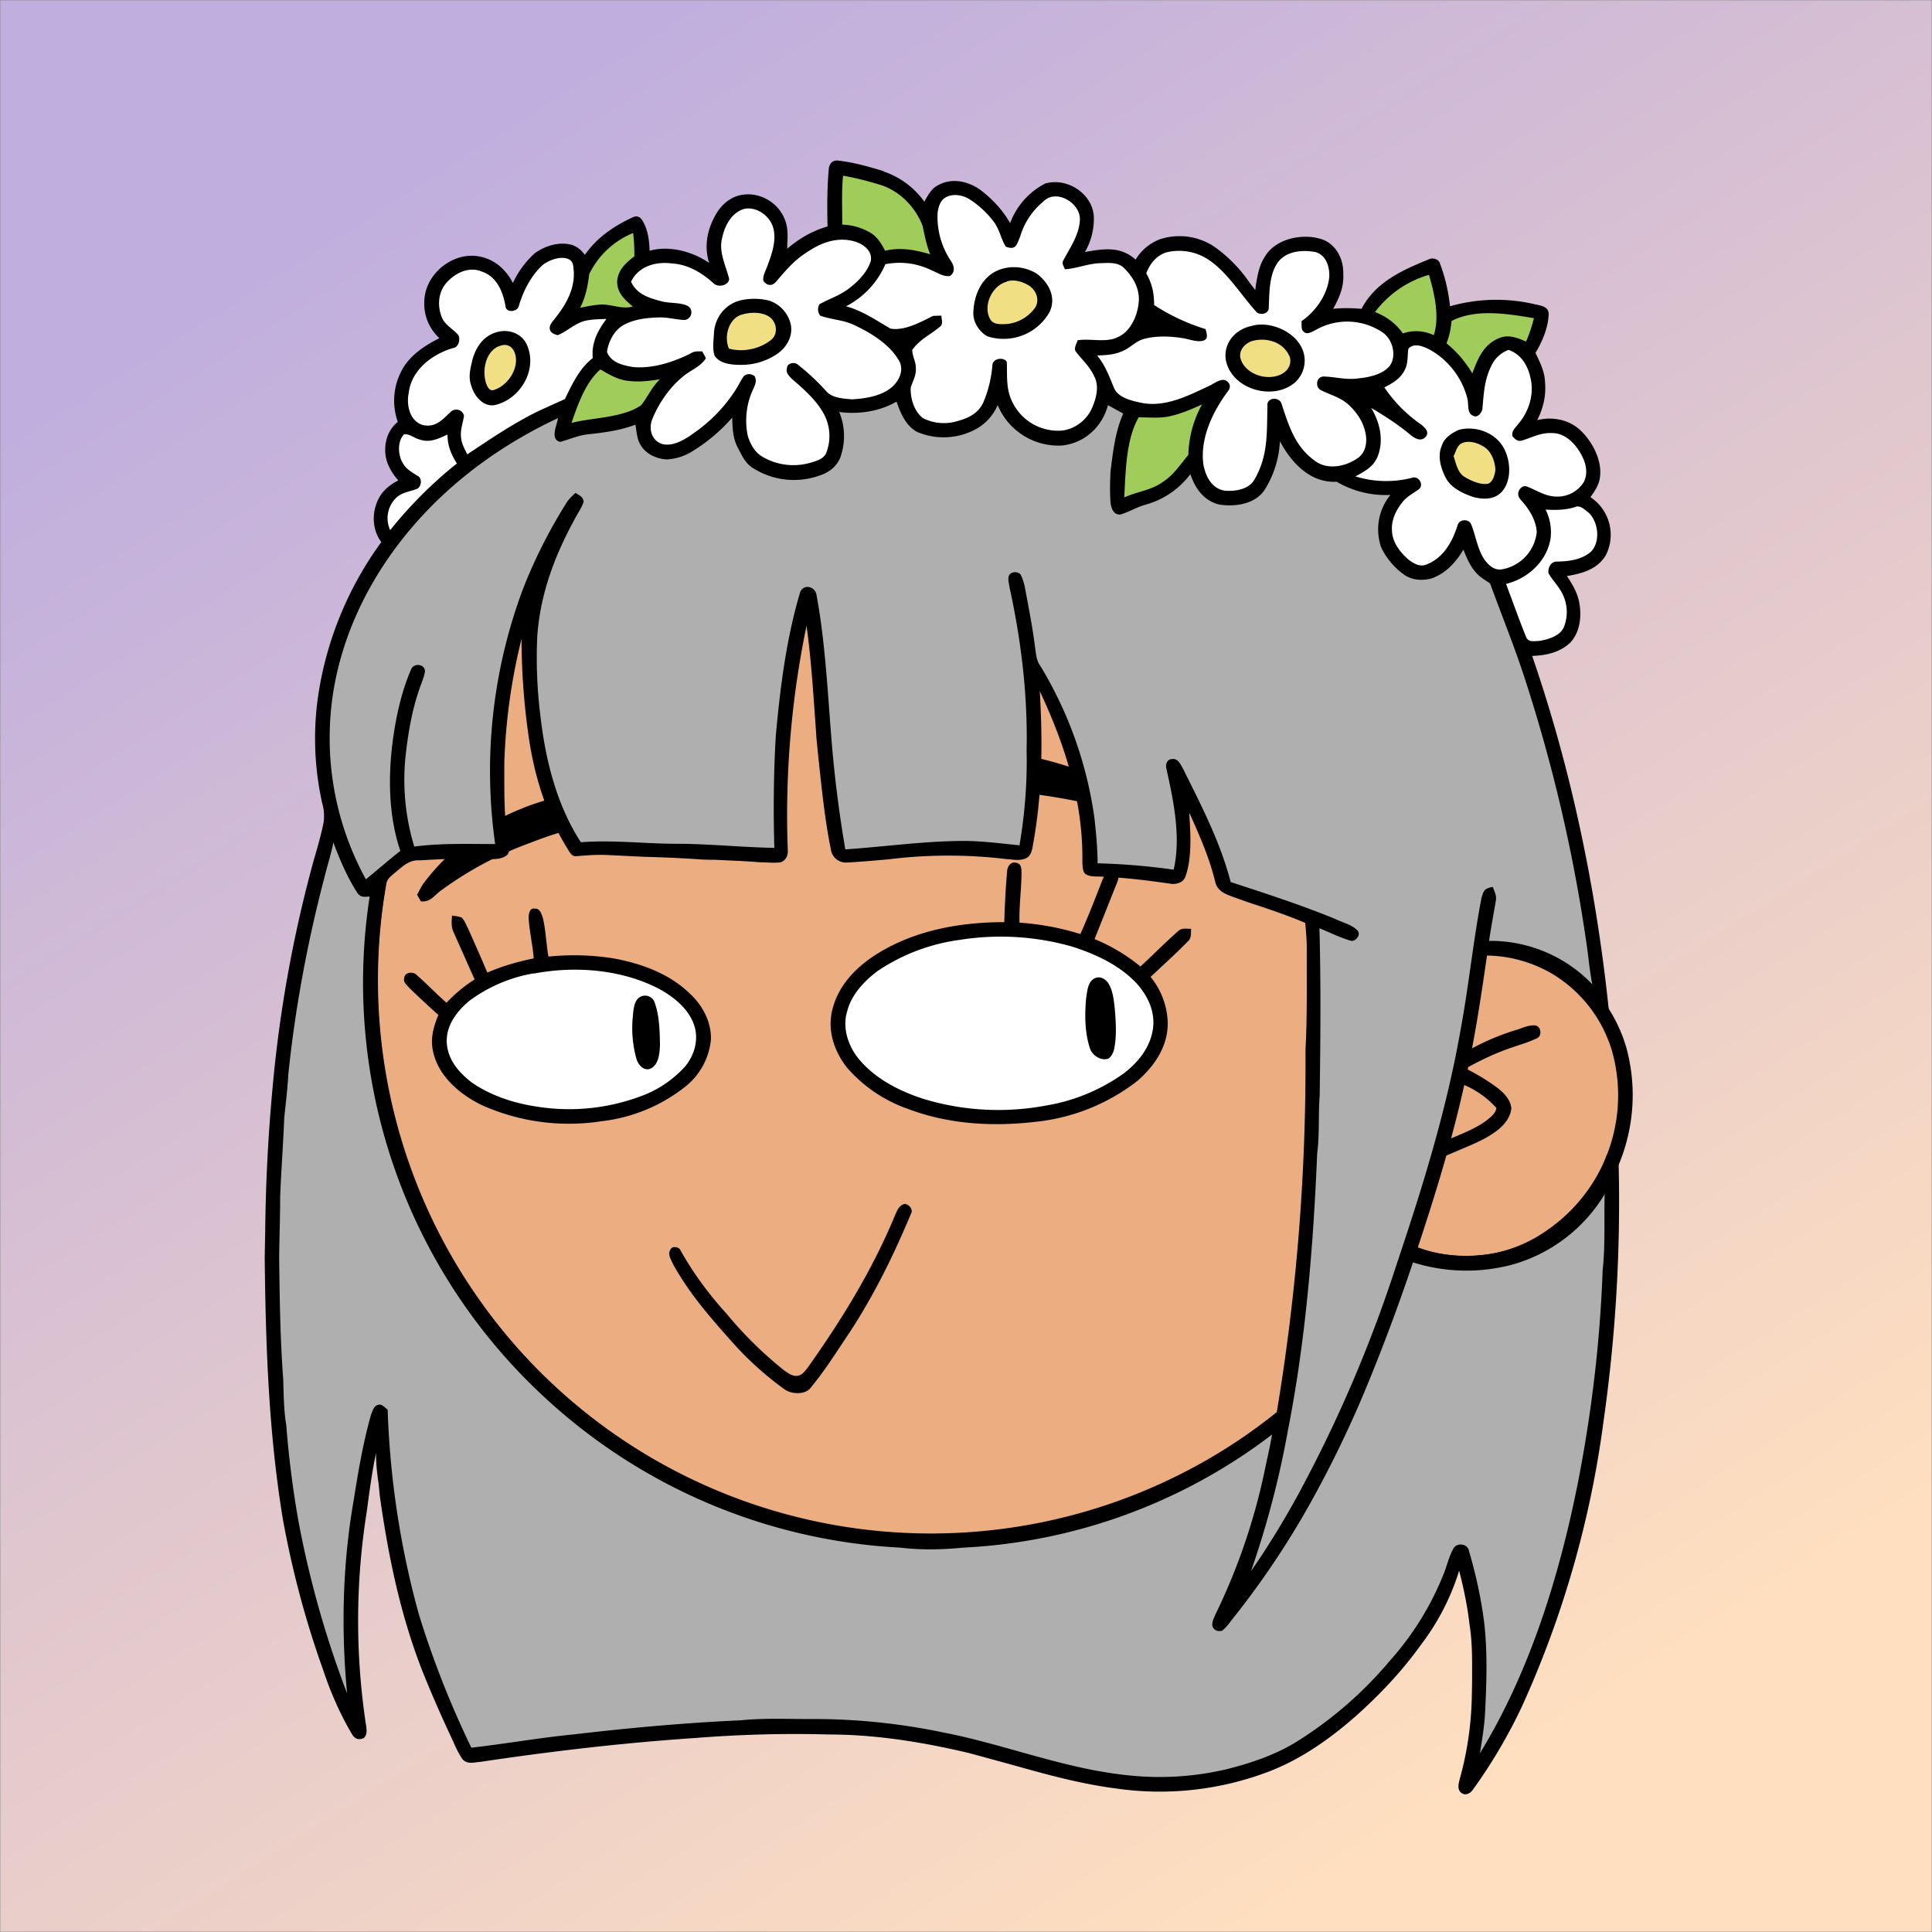
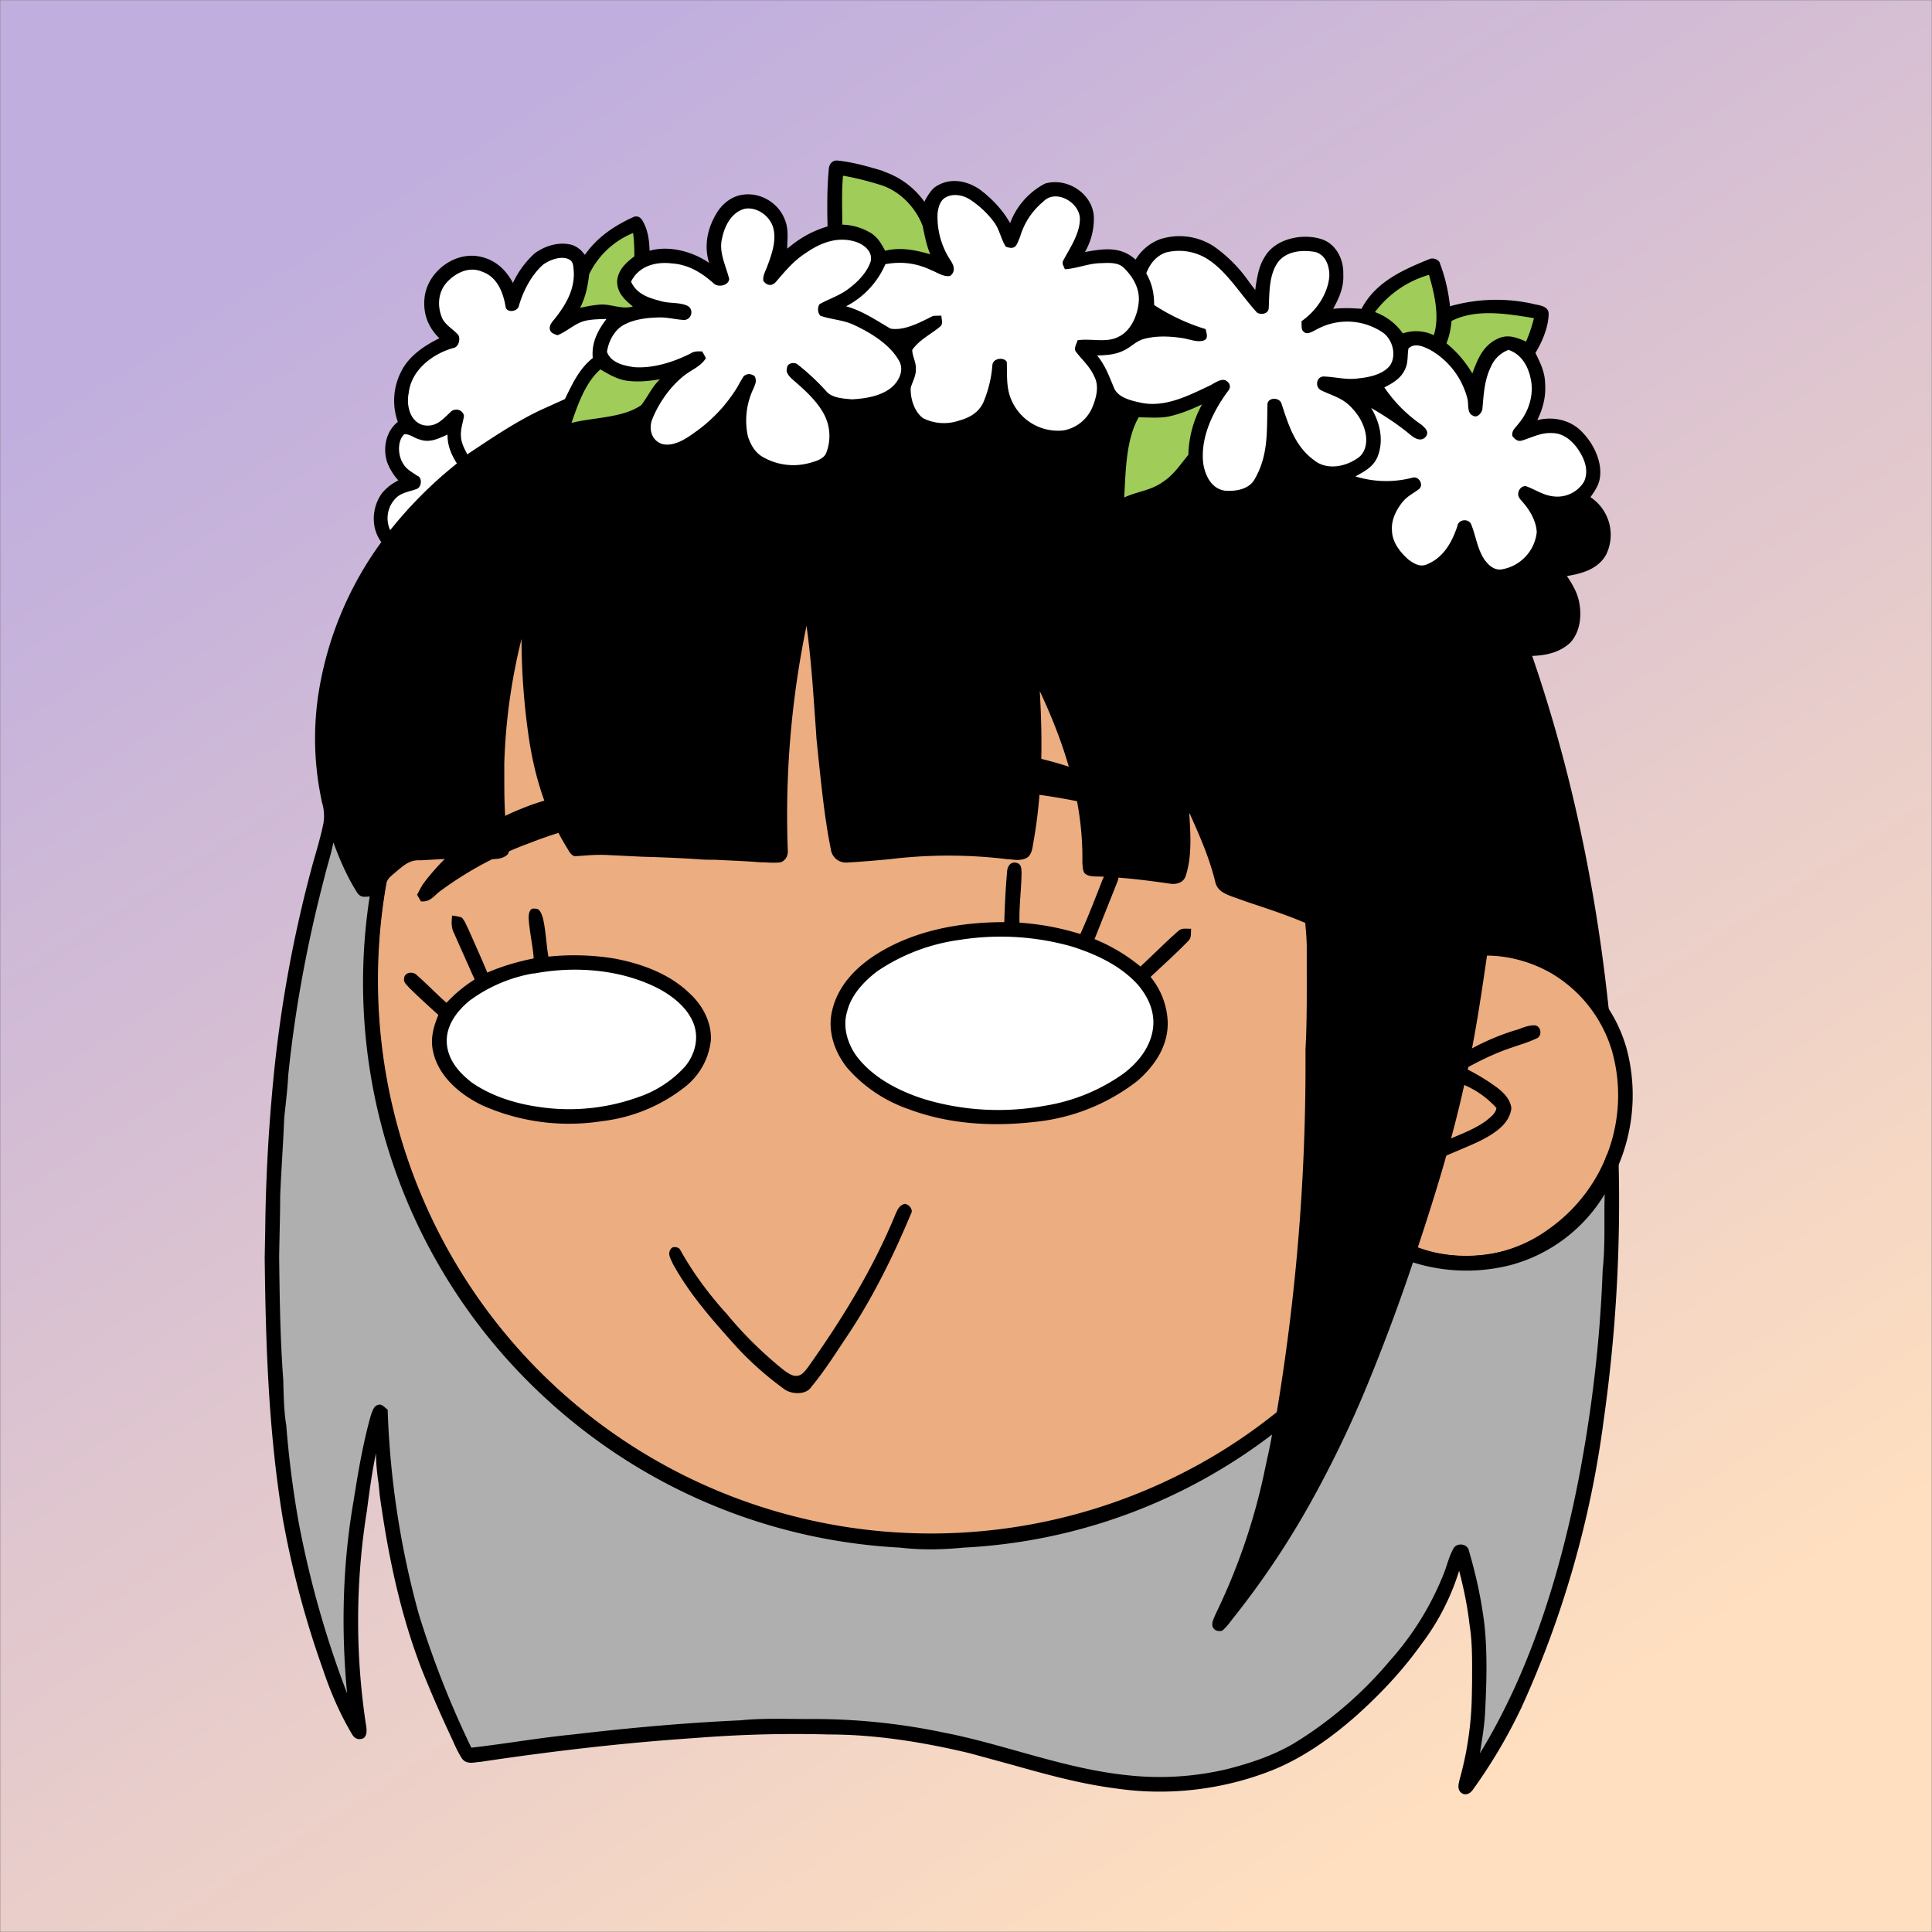
<svg xmlns="http://www.w3.org/2000/svg" viewBox="0 0 762 762" fill="none" shape-rendering="auto">
  <rect x="0" y="0" width="762" height="762" fill="#808080" stroke="none" />
  <mask id="viewboxMask">
    <rect width="762" height="762" rx="0" ry="0" x="0" y="0" fill="#fff" />
  </mask>
  <g mask="url(#viewboxMask)">
    <rect fill="url(#backgroundLinear)" width="762" height="762" x="0" y="0" />
    <defs>
      <linearGradient id="backgroundLinear" gradientTransform="rotate(59 0.5 0.5)">
        <stop stop-color="#c0aede" />
        <stop offset="1" stop-color="#ffdfbf" />
      </linearGradient>
    </defs>
    <path d="M396 164.8a224.8 224.8 0 0 1 104.8 42.4c6.2 4.9 12.5 9.4 18 15a225.4 225.4 0 0 1 71.8 149 58.5 58.5 0 0 1 50.9 42.2 71 71 0 0 1-27.6 76.5c-11 7.7-24.5 12-38 11.7-5 0-10-1.6-15-1.8-1.9 2.2-3.3 4.9-4.8 7.3A223.3 223.3 0 0 1 389 609.8c-11 .7-21.9 2-33 .7a223.7 223.7 0 0 1-178.8-342.3A223.4 223.4 0 0 1 352 163.5c14.6-1.4 29.4-.3 44 1.3Z" fill="#000" />
    <path fill-rule="evenodd" clip-rule="evenodd" d="M498.8 213.2A216 216 0 0 0 363 169c-13-.2-26.2 1.6-39 4a218 218 0 0 0-113.6 365.5 218.5 218.5 0 0 0 260.4 40.2c35-18.8 64.2-47.3 84.4-81.5l-3-1.6c-2.8-1.4-5.7-3-8-5-2.2-2-.3-5.8 2.7-4.7 1.5.7 3 1.6 4.4 2.4a55 55 0 0 0 59.6-3.6 64.5 64.5 0 0 0 25-69.8 53.1 53.1 0 0 0-24-31 52.6 52.6 0 0 0-47-2.8c-1.6.8-3.4 1.5-5 1.3-2.5-.2-2.8-4.2-.6-5.2 8-4 16.5-5.6 25.4-6.4a217 217 0 0 0-72-146.4c-4.4-4-8.7-8.1-13.9-11.3Zm107.6 196.2c2-1.2 1.3-5.1-1.4-5-2 0-4.2.8-6.2 1.6l-1.4.4a95.1 95.1 0 0 0-25.5 12.4c-2.2 2-2.2 4.4.1 6.2a92 92 0 0 0 5.2 2.8 36 36 0 0 1 13 9.2c-.2 1.9-2 3.4-3.4 4.5l-.2.2c-3.9 3-8.8 5-13.6 7-2.5 1-4.9 2-7.1 3.1-1.7.8-2.6 2.2-1.6 3.9 1 2 3.2 1.1 5 .5l.6-.2 5.4-2.3c5.4-2.3 11-4.5 15.4-8 2.7-2.1 5.1-5.1 5.4-8.7-.5-3.4-2.7-5.7-5.3-7.8a83 83 0 0 0-11.6-7.2l-1.1-.6c5.4-3 10.8-5.6 16.6-7.7l5-1.7a52 52 0 0 0 6.7-2.6Z" fill="#ecad80" />
    <g transform="translate(-161 -83)">
      <path d="M561.9 423.3c1.8.4 1.9 1.9 2 3.5 0 6.7-1 13.4-.8 20.1 8.3.6 16 2 24 4.5 3.2-7.1 6-14.4 8.8-21.6 1-1.8 1.5-4.1 4-3.8 2.4.3 2.6 3 1.8 4.8l-9 22.6a69.9 69.9 0 0 1 18.1 10.8c5-4.6 9.7-9.4 14.7-13.8 1.6-1.6 3.3-1 5.3-1.1-.2 2 .3 3.6-1.4 5.1-4.7 4.8-9.7 9.3-14.6 13.9a30 30 0 0 1 6.7 16.7c.7 9.9-4.8 18.2-12 24.4a78.6 78.6 0 0 1-40.5 16.1c-16.6 1.9-33.8.9-49.5-5A56.4 56.4 0 0 1 495 504c-5-6.4-7.8-14.7-5.7-22.8 2.4-9.9 9.9-17.3 18.3-22.4 14.8-9 32.4-12.1 49.5-12.1.2-6.6.5-13.2 1.1-19.7 0-2 1.2-4.3 3.6-3.7ZM372 441.4c2-.2 2.6 2.2 3.1 3.6 1.2 5 1.3 10.2 2.2 15.3a99 99 0 0 1 25.7.7c10.9 2 22 6 30.1 13.9 5 4.6 8.5 11.2 8.3 18.1a27 27 0 0 1-10 18.5 65 65 0 0 1-33 13.7 84 84 0 0 1-47.3-6.3c-8.5-4.1-17-11.2-19.2-20.8-1.3-5.2 0-10 2-14.8-3.9-3.5-7.7-7-11.5-10.7-.8-1-2.4-2.2-2-3.6 0-2.6 3.5-3 5-1.4 4 3.5 7.7 7.4 11.7 10.9 3.4-3.6 7-6.6 11.1-9.2l-8.2-18.4c-1.1-2.2-.9-4.4-.7-6.8 1.2.2 2.6.3 3.8.8 1.2 1.2 1.8 3 2.6 4.5 2.5 5.7 5.1 11.4 7.5 17.2 6-2.6 12-4.3 18.3-5.6-.4-5.4-1.7-10.6-2-16 0-1.6.4-4.1 2.5-3.6Z" fill="#000" />
      <path d="M539.5 453.7a103 103 0 0 1 44.2 2.6c9.5 3 19.2 7.5 26 15 4.3 5 7 11.1 6 17.7-1.1 7.2-5.8 13-11.4 17.3a73.5 73.5 0 0 1-31.1 12.8 101.6 101.6 0 0 1-47.7-2.6c-9.4-3-19-7.8-25.5-15.5-4.3-5-6.9-12.4-4.9-19 1.6-6.6 6.7-12 12-16a76 76 0 0 1 32.4-12.3ZM371.5 467c15.6-3 33-1.8 47.4 5 6.4 3 13.4 8.2 15.8 15.1 2 5.7.3 11.8-3.3 16.3a43.5 43.5 0 0 1-18.6 12.3 80.5 80.5 0 0 1-39.8 3.8c-9-1.3-18.4-4.3-26-9.6-5.1-4-9.5-9-9.8-15.9-.2-6.6 3.9-12 8.7-16.1a59.4 59.4 0 0 1 25.6-11Z" fill="#fff" />
-       <path d="M592.2 469.2c2.2-1.6 4.7-.3 6 1.7 1.8 3 2.1 6.6 2.5 10.1.4 5.2.8 10.7-.3 15.9-.3 1.3-1 2.6-2 3.5-3 1.4-6.9-1.3-7.6-4.2-2-6.2-2-13.2-1.4-19.7.4-2.3.6-5.9 2.8-7.3ZM413.3 476.3a4 4 0 0 1 6 2.4c1.8 5.1 1.9 11 2 16.3-.1 3.1-.4 8-3.8 9.5-2.6 1-4.6-1.4-5.4-3.6a45.1 45.1 0 0 1-1.5-17c.2-2.3.4-6.2 2.7-7.6Z" fill="#000" />
    </g>
    <g transform="translate(-161 -83)">
      <path d="M545 378.5c24.7 1 48 9 69.5 21 2.2 1.3 4.9 2.5 6.8 4.3 1.3 2.4-.4 5.1-3.2 4.2a234.2 234.2 0 0 0-51-12c-20.4-2.4-40-3.7-60.3-.1-3.2.4-6.9 2.1-10 1.6-2.7-1.7-1.3-6.1 1.2-7.4a78.6 78.6 0 0 1 47-11.6ZM408 397c3.5.6 6.6 1.8 9.6 3.7a54 54 0 0 0-.3 3.6c-2.7.8-5.5 1.1-8.2 1.4a152 152 0 0 0-38.9 9.7 140.6 140.6 0 0 0-35.1 18.7c-2.9 2-4.2 4.8-8.1 4.4l-1.5-2.6c.9-1.6 1.6-3.2 2.7-4.7a90 90 0 0 1 38.6-29.3c12.7-5.2 27.6-8 41.2-5Z" fill="#000" />
    </g>
    <g transform="translate(-161 -83)">
      <path d="M517.9 557.8c1.5.3 2.8 1.6 2.7 3.2-7 16.8-15 33.2-25.1 48.4-4.7 7-9.2 14.2-14.5 20.6-2.1 3.3-8 3-10.8.8-6.9-5-13.3-10.7-19-16.9-9.3-10.4-18-20.1-24.8-32.4-.8-1.9-2.3-4-.8-5.9.6-1.2 3-.8 3.6.2 5.1 9.2 11.4 17.7 18.5 25.5a154 154 0 0 0 22.7 22.3c1.2.8 2.4 1.7 3.8 2 2.6.4 3.8-1.2 5.3-3.1 13.5-19 25.7-38.8 34.6-60.4.9-2 1.5-3.7 3.8-4.3Z" fill="#000" />
    </g>
    <g transform="translate(-161 -83)" />
    <g transform="translate(-161 -83)" />
    <g transform="translate(-161 -83)">
      <path fill-rule="evenodd" clip-rule="evenodd" d="M509.5 150.5c-6-1.8-12.2-3.6-18.4-4.2-1.9 0-3 1.4-3.2 3.2-.7 7.5-.7 15.2-.5 22.8-6 1.8-11 4.6-15.9 8.8v-1.6c.2-3.7.4-7.2-1.3-10.7-2.7-6.1-9.6-10-16.2-9-4.3.5-8 3.5-10.2 7-3.7 6-5.3 13-3.1 19.9-6.5-4.5-15.8-7-23.5-4.8-.1-4.2-.7-8.6-3-12.2-.9-1.3-2.2-1.7-3.6-1-7.4 3.4-14.2 8-18.9 14.8l-.7-.8a9.6 9.6 0 0 0-4.4-3.1c-5-1.4-10.6.3-14.7 3.3a36.6 36.6 0 0 0-8.6 11.7c-3-5.7-7.7-9.7-14.2-10.6-9.9-1.3-20 7-20.7 17-.5 6 1.6 11.3 5.9 15.4-5.9 2.9-12 7-15 13a25.1 25.1 0 0 0-1.4 20c-4.7 3.7-6 10.4-4.2 15.9a22 22 0 0 0 4 6.7l.4.4-.6.4a18.7 18.7 0 0 0-5.9 4.8c-4 5.6-4.4 13.6-.2 19.2a137 137 0 0 0-24.7 59.2 117 117 0 0 0 .8 41l.5 2.5a18 18 0 0 1 .6 8c-.7 3.6-1.7 7.2-2.7 10.8l-1.3 4.5a510 510 0 0 0-16 88.2 688 688 0 0 0-3 57.6l-.2 10.4c.4 34.7 1.5 68.4 7.1 102.8a373 373 0 0 0 15.9 59.7c3 9 6.7 17.5 11.5 25.6 1.1 1.8 2.7 2.3 4.6 1.4 1.3-1.3 1.1-2.7 1-4.3l-.2-1.2a273.6 273.6 0 0 1 .4-84.1c1-7.6 2-15.2 3.6-22.8 0 4.1.4 8 1 11.9l.5 5c3.3 23.5 8 46.4 16.6 68.6a495.6 495.6 0 0 0 11.2 25.8l1.2 2.6c1 2.3 2.1 4.6 3.5 6.7 1.6 2 3.9 1.6 6 1.3l1.2-.1c28-4.2 56.2-7.5 84.5-9.4 17.6-1.4 35.3-1.9 53-1.4 18.6 0 37.5 3.1 55.5 7.4l17.2 4.7c13.5 3.8 26.9 7.5 41.3 9.3 20 2.8 40.7.4 59.5-6.8 12.6-4.8 24.2-13 34.3-21.9 9.6-8.6 18.3-17.8 25.8-28.3a93.6 93.6 0 0 0 14.9-29c1.8 7 3.3 14.1 4.1 21.3 1.2 7.4 1 15 1 22.7l-.1 5.5a130.5 130.5 0 0 1-4.8 32.8c-.4 1.7-1 3.7.4 5.1 1.6 1.5 3.6.7 4.8-1a206.8 206.8 0 0 0 19.3-32.7 397.2 397.2 0 0 0 32.3-113 613.8 613.8 0 0 0 5.9-101.5c0-1.2 0-2.5-.7-3.4-1.1-.6-2-.3-3 0l-1 .2a58.2 58.2 0 0 1-32 35.2 62.2 62.2 0 0 1-42.6 1.6c7-21.1 13.6-42.6 18.4-64.3 4-17 6.5-34 9-51.2A48.5 48.5 0 0 1 789 481c1 1.6 2.3 2.7 3.8 3.7l1-1c1.1-.9 2-1.6 1.6-3.6-5-47-14.7-93.7-30.1-138.4 5.5-.2 10.8-1.3 15-5.2 4-4.3 4.6-10.7 3.5-16.2-.8-3.8-2.7-7-4.8-10.1 6-1 12.3-2.7 15.5-8.5a17.8 17.8 0 0 0-6.2-22.6l.4-.6c1.4-2 2.7-4 3.2-6.4 1.3-6.5-2.2-13.8-6.6-18.4-4.5-5-11.5-6.6-18-5 2.3-4.6 3.5-9.4 3.1-14.6-.1-4.4-1.9-8-3.8-11.9 2.7-4.5 5-9.9 5.2-15.1.2-3-2.8-3.6-5.1-4l-.8-.2a66.5 66.5 0 0 0-33 .9c-.6-5.7-1.9-11.4-3.9-16.7-.3-1.7-2.6-2.5-4-2-10.6 4.3-21.4 9-27 19.7-3.8-.3-7.4-.4-11.2 0 2.4-4.3 4.3-8.6 4-13.7.2-6-3-12.2-9-13.9-7.4-2.2-17.8 0-21.9 7-2.3 3.5-2.9 7.3-3.6 11.4l-.2 1.8-2.3-3a56.4 56.4 0 0 0-14-14.2 24.8 24.8 0 0 0-21.4-2.8 19 19 0 0 0-9.5 8c-6-5.4-12.7-4.3-20-3a26 26 0 0 0 3.5-14.3c-.8-9-10.7-15.2-19.2-12.7a29 29 0 0 0-13.8 15.6c-3-5.3-7.2-9.7-12-13.3-5-3.4-11.2-4.6-16.5-1.6-2.5 1.3-3.6 3.5-5 5.8l-.3.7a32.4 32.4 0 0 0-16.2-12Zm-26.7 220.3c-1-13.7-1.8-27.4-3.7-41a368.5 368.5 0 0 0-7.4 88.3c.2 2.1-.6 4.2-2.8 5-2.3.3-4.7.1-7 0h-1c-6-.5-12-.7-18-1-2.1 0-4.3 0-6.4-.2-7.4-.5-14.8-.8-22.2-1l-14.3-.7c-2.6-.1-5.2 0-7.9.2l-4.2.3c-1.1 0-1.9-1.1-2.5-2l-.4-.7c-8.8-14-13.5-29.7-15.7-46a271.4 271.4 0 0 1-2.6-37 231.2 231.2 0 0 0-6.8 49v4.7c0 8.9 0 18 1.6 26.5l.1 1c.2 1.4.4 3-.5 3.9-2 1.8-4.8 1.8-7.4 1.7H352c-8.3-.4-16.5 0-24.8.5H326c-3.3 0-5.5 1.8-7.8 3.7a233.1 233.1 0 0 1-1.9 1.6c-1.4 1.2-2.8 2.3-3 4.4a219 219 0 0 0 85.3 213.4 217.7 217.7 0 0 0 265.9-5 832 832 0 0 0 11.4-135.5v-8c.6-10.8.5-21.7.5-32.7V457c0-3.4-.3-6.7-.6-10-7.5-3.2-15.2-5.7-23-8.3l-5.6-2c-3-1.1-6.1-2.3-6.9-5.9-2.3-9.5-6.2-18.3-10.2-27.2v1c.5 7.7 1 16.7-1.5 24-.8 2.4-3.3 3.2-5.6 3-9.6-1.4-19.3-2.6-29-2.9h-1c-1.5-.1-3.2-.2-4.3-1.4-.7-1.1-.7-2.7-.8-4.1V422c.2-23.2-7-45.6-16.8-66.4 1.2 20.6 1 40.9-2.8 61.2v.1c-.3 1.6-.7 3.3-2.1 4.3-2 1.3-4.8 1-7.1.7h-.6a190.9 190.9 0 0 0-46.8 0c-5.6.5-11.2 1-16.7 1.3a6 6 0 0 1-6.3-5.2c-2.4-11.8-3.6-24-4.9-36l-.8-8-.2-3.2Z" fill="#000" />
      <g fill="#fff">
        <path d="M543.4 161.6a37 37 0 0 1 9.8 9.2c2.1 3 2.6 6.5 4.5 9.5 1.2.4 2.5.8 3.6 0 1-.9 1.4-2.6 2-3.8a28.2 28.2 0 0 1 9.2-14c5.1-5.3 15 .7 14.4 7.5-.3 5.6-3.9 10.8-6.4 15.5-.9 1.4 0 2.3.5 3.7 4.8-.3 9.2-2.3 14-2.4 3-.1 7-.5 9.3 1.9 3.7 3.6 6.4 8.4 5.8 13.7-.5 5.2-3.2 11.3-8.1 13.5-4.6 2.4-10.8.5-16 1.3-.3 1.2-1.5 3-.8 4.3 2.5 3.4 5.6 5.9 7.4 10 2 3.8.8 8.4-.8 12.2-2 4.8-6.6 8.4-11.7 9.1a20 20 0 0 1-19.8-11.2c-2.6-5.2-2-10.2-2.2-15.8-1-2.1-5.6-1.6-5.7 1.3a47 47 0 0 1-3.6 14.7c-1.9 4-5.5 6-9.6 7.1a18.3 18.3 0 0 1-14.2-1c-3.4-2.6-5-7.7-4.8-12 .8-2.7 2.3-4.9 2-8 0-2.3-1.4-4.5-1.4-6.9 3-4.2 7.2-6 11-9.2 1.3-1 .5-2.9.5-4.3a73 73 0 0 0-3.3.1c-4.8 2.4-11.3 6-16.8 5-5.7-3.3-11-7-17.5-8.8a33.6 33.6 0 0 0 15.5-16.6c6.4-1.2 12.4-.4 18.2 2.4 2.3.9 5 2.8 7.4 2.2 2.1-1.7 1.5-3.9.3-5.8a31.1 31.1 0 0 1-5.3-19c.3-2.3 1-4.9 3.1-6.1 2.9-1.7 6.8-1 9.5.7Z" />
        <path d="M455 165.3c4.7-.7 9.8 3 11 7.7 1.3 4.8-.6 10.3-2.3 14.8-.6 1.8-2 4-1.6 6 1.4 2 3.5 2.1 5 .3 3.6-4.2 7-8.3 11.7-11.3 5.9-4.1 12.6-6.7 19.8-4.4 3.2 1.1 6.7 3.8 5.8 7.7-1.4 4.3-5 8-8.6 10.7-3.6 2.8-7.7 4-11.6 6.2a4 4 0 0 0 .3 4.5c4.4 1.6 9 1.6 13.4 3.7 6.4 3 13.7 7.4 17.4 13.6 2.4 3.6.7 7.7-2 10.4-4.2 4-10.8 5-16.3 5.3-3.3-.3-8-.5-10.2-3.3a90.6 90.6 0 0 0-11.4-10.6c-1.4-.9-4-.3-4 1.6-.6 1.8.9 3.2 2 4.3 4.4 3.8 9.2 8 12.1 13a18.3 18.3 0 0 1 1.3 16.3c-1 2.3-4.3 3.2-6.5 3.8a24.1 24.1 0 0 1-18.5-2.4c-3.1-1.8-4.7-4.8-5.8-8a29.2 29.2 0 0 1 2.2-19c.7-1.7 1.4-3 .4-4.9-1.5-.9-2.7-1.1-4.2 0-1 1.4-1.8 3-2.6 4.4a60 60 0 0 1-17 18c-3.4 2.5-8.3 5.6-12.7 4.4-4.1-1.4-5.3-5.8-3.9-9.6 2.4-6.1 6.7-12.4 11.7-16.6 3.4-3 7.2-4 9.5-7.6-.4-1-1-1.8-1.4-2.7-1.7 0-3.1-.2-4.6.8-6.7 3.4-14.9 6-22.4 5.4-4-.6-9-1.7-10.6-6 .6-4.3 3.1-9.1 7.3-11 4-2 8.9-2.5 13.3-2.6 3.4-.1 6.7.9 10 1 2.8-.3 3.7-4 1.3-5.5-2.9-1.5-7-1-10.1-1.8-5-1.3-10-2.7-12.3-7.8 3-6.2 9.8-8 16.1-7.2 6.4.4 11.7 3.6 16.4 7.8 1.7 1.8 6 1 6.2-1.7-1.3-5.2-4.2-10.6-2.8-16 1-5 3.8-10.4 9.1-11.7ZM621.2 182.5a21 21 0 0 1 16.4 2.9c7.6 5 13 14.2 19.2 20.9 1.6 1 4.4.5 4.6-1.7.3-6 0-13.3 3.8-18.4 3.5-4.3 9.6-4.7 14.6-3.8 4.2 1.2 5.6 5.7 5.5 9.6-.6 7-5.2 13.7-11 17.7.2 1.2-.3 3.5 1 4.2 1.2 1.3 3.4-.2 4.7-.8a25 25 0 0 1 26 .8c4.2 2.6 6 9.2 3.2 13.3-2.7 3.4-8 4.6-12.2 5-4.9.8-9.3-.6-14-.7-2.9.1-3.4 4.2-1 5.4 4 2 7.8 2.8 11.2 6 3 2.9 5.4 6.4 6.3 10.6.9 3.8.2 8.4-3.5 10.5-4.8 3.2-11.8 4.4-16.6.6-7.6-5.5-10.1-13.7-12.9-22.2-.7-3-6-2.8-5.6.6-.3 10.3.4 19.5-5 28.9-2.2 4.2-7.8 5-12 4.6-5.1-.9-7.5-5.8-8.3-10.5-1.3-10.2 3.7-20.6 9.7-28.7 1.2-1.4 1-3-.5-4-1.8-1.5-5 1-6.7 1.8-8.5 4-17.7 8.8-27.3 6.7-3.7-.8-9-2-10.5-6-1.9-4.5-3.4-8.8-6.6-12.6 3.7-.1 7.2-.3 10.6-2 3-1.4 4.8-3.8 8.2-4.6 4.6-1.2 9.8-1 14.5-.3 2.8.3 6.3 2 9 .9 1.7-.8.8-3 .5-4.4a79.7 79.7 0 0 1-20.3-9.5c0-4.7-.8-8.4-3.1-12.5 1.5-3.9 4-7 8-8.3ZM385.6 185.4c1.7 1 1.5 3 1.7 4.6.4 7-3 13-7.1 18.2-1 1.4-2.8 2.9-2.3 4.8.3 1.4 2 1.9 3 2.2 3.5-1.3 6.8-4.6 10.6-5.6 2.8-.7 5.8-.7 8.7-.8-3.5 4.6-6 9.5-5.4 15.4-5.4 4.3-8 10.1-11 16.2l-9.3 4.2c-10.4 4.9-19.7 11.3-29.2 17.6-1.2-2.4-2.4-4.5-2.5-7.2-.2-2.8.8-5.2 1.2-8-.5-2.5-3.7-3.3-5.4-1.4-3.2 3-5.7 6-10.6 5.1-5.4-1.4-6.8-8-5.8-12.7 1-9 9.2-15.3 17.4-17.7 2.2-.2 3.1-3.4 2.2-5.1-1.9-2.3-5-3.8-6.4-6.7-2-4.7-1.7-10.3 1.9-14.2 3.4-3.7 8.7-6.3 13.7-4.2 6 2 8.4 8 9.4 13.8.3 2.6 4.6 2.1 5.2-.1 1.7-6 5-12.4 9.7-16.5 2.7-1.9 7.3-3.6 10.3-1.9Z" />
        <path d="M716.5 220.5c2.4-2.5 6-.8 8.6.5a31 31 0 0 1 14.6 19c.7 2.3-.3 6.1 2.4 7 1.6 1 3.6-1.4 3.6-3 .5-5.8.8-11.4 3.5-16.7a12 12 0 0 1 6.8-6.3c5.7 2 8.2 7.4 9 13 .7 5.7-1.3 11.6-5 16-1.2 1.7-2.9 2.7-2.5 5 1 1.2 2 2.2 3.6 1.8 4.1-1.2 7.4-3.2 12-3 4.5 0 8 3 10.5 6.7 2.4 3.7 4.1 8 2.2 12.4a12.3 12.3 0 0 1-11.9 5.9c-4.2-.4-7.1-2.6-10.9-4-1.8-.4-3.3 1.5-3.2 3.2 0 1.3 1.2 2.3 2 3.3 2.7 3.1 5.2 7.5 5.3 11.7a16.7 16.7 0 0 1-14 14.6c-3 .3-5.1-1.8-6.7-4-2.8-4.3-3.4-9.6-5.2-13.9-1.1-2.3-5-1.9-5.4.8-2.2 6.6-5.6 12.6-12.3 15.2-2.6 1-5-.5-7-2-3.4-3-6.5-7-6.5-11.7-.3-4.1 1.9-8.4 4.6-11.5 1.8-2 4-3 6.2-4.7 1.8-1.8-.3-5.1-2.7-4.4a41 41 0 0 1-22.5-.5c3.6-2 7-3.7 8.7-7.7 2.6-6.5 1-13.5-2.5-19.3 5.5 3.2 10.7 6.6 15.6 10.7 1.7 1.4 4.1 2.7 5.9.7 1.6-2-.3-3.6-1.7-4.8a56.1 56.1 0 0 1-14.6-14.7c3.3-1.7 6.3-3.4 8-6.8 1.5-2.8 1-5.5 1.5-8.5ZM320.4 254.3c2-.3 4.2 1.6 6 2 4.1 1.5 7.5-.3 11.1-1.9 0 4.4 1.4 7.7 3.7 11.4a166.3 166.3 0 0 0-26.3 26.3 11.2 11.2 0 0 1 2.4-12.8c2.3-2.2 5.6-2.4 8.4-3.6 1.6-1 1.9-4.4-.2-5.1-2-1.4-4.1-2.4-5.4-4.6-2.2-3.2-2.5-9 .3-11.7Z" />
-         <path d="M782.2 283c2-1 4 1.2 5.5 2.3 3.7 3.7 4.6 11.2.9 15.2-3.7 3.3-8.8 3.9-13.5 4-2.4-.1-3.6 2.4-3.4 4.5 1.8 3.2 4.6 5.7 6 9.2a16 16 0 0 1 0 12.4c-1.6 3.3-6.3 4.7-9.7 5.2-1.9 0-4.2.7-5.1-1.6-2.8-6.9-5.3-14-7.9-20.9 8.7-2.1 16.4-9.2 17.6-18.3a20 20 0 0 0-2-11c4 .2 7.8.2 11.6-1Z" />
      </g>
      <path d="M493.5 152.3c4.7.8 9.4 2 14 3.4 8 2.2 14.5 8.8 17.4 16.4.8 3.8 1.5 7.6 3 11.2-5.8-1.7-11.7-2.9-17.8-1.4-1.4-2.6-2.7-5-5.3-6.8a23 23 0 0 0-11.6-3.5c0-6.4-.3-13 .3-19.3ZM410.7 174.9c.4 3 .5 6.1.5 9.2-3.4 2.6-6.4 5.3-6.8 9.8 0 4.7 3 7.3 6.2 10-4.8 1.3-8.9-1.3-13.6-.7-2.4.2-4.8.7-7.2 1.2 2.2-4.3 3-8.5 3.6-13.3a33.2 33.2 0 0 1 17.3-16.2ZM724.6 191.4c2.1 7.2 4.3 16.4 1.9 23.8a16.2 16.2 0 0 0-12.2-.7 23.1 23.1 0 0 0-11-8.4 40.6 40.6 0 0 1 21.3-14.7ZM766 208.5a60 60 0 0 1-3.1 9.2c-3.8-1.6-7.2-3-11.2-1.1-5.8 2.7-7.9 8-10 13.7a44 44 0 0 0-10.2-11.9c1.2-3 1.7-5.7 2-8.8 9.7-5 22.2-2.8 32.6-1.1ZM397.8 228.7c3.1 1.8 6.4 3.8 10.1 4.4 4.5.7 8.9.2 13.4-.5-3.2 3-4.8 6.9-7.4 10.2-7.3 5.1-19 4.8-27.5 7 2.5-7.2 5.5-16 11.4-21.1ZM635.1 242.5a43.2 43.2 0 0 0-5.4 19.9c-3.2 3.8-5.6 7.7-9.8 10.5-4.9 3.6-10 3.8-15.5 6.3.6-10 .6-22.7 5.7-31.6 3.8 0 8 .4 11.7-.3 4.7-1 9-2.8 13.3-4.8Z" fill="#A0CC59" />
-       <path d="M555.4 189.3A17 17 0 0 1 570 191c4.6 3.5 7.7 9.2 5 15a20.8 20.8 0 0 1-24.7 9.6c-3.3-2-5.6-5.7-5.4-9.6.3-7 3.5-14.2 10.5-16.7ZM452.5 201.6c3.9-1 8.1-1 12 0a13 13 0 0 1 8.4 9.4c.9 4.6-1.6 9-5.4 11.6a25 25 0 0 1-14.5 4.3c-3.4 0-8.2-.4-10.2-3.7-.9-2.8-.3-6.1-.2-9 .4-5.8 4.2-11 10-12.6ZM654.5 211.6c6.4-2 15.3 1.3 19 7a11.6 11.6 0 0 1-1.7 15.2c-8.6 7.5-25 2.8-27.3-8.7-1.1-6.7 3.7-12.2 10-13.5ZM356.3 214.2c4.8-1.7 10.5 0 12.6 5 4.2 9.8-2.8 21.4-12.9 23.6-4.5.7-8-3.7-9.1-7.6-1.3-3.5-.4-6.7.4-10.2 1.3-4.8 4-9.1 9-10.8ZM736.5 252.5c7.1-1.8 15.5 1.6 18.3 8.7 2.1 4.8 2.2 12-1.7 16-3 3-7.3 2.8-11.1 1.8-4-1.4-8.5-3.4-10.7-7.4-2-3.8-3.5-8.7-1.6-12.9.9-3 4-5 6.8-6.2Z" fill="#000" />
-       <path d="M558.1 194c3-1 6.5.2 9 1.8 2.7 2 4 5.5 2.2 8.5a15.5 15.5 0 0 1-11.3 6.5c-2 .1-4.9.3-6.2-1.5-3.5-5.3.4-13.7 6.3-15.2ZM453.2 207.2c3.4-1.1 7.9-1.3 11 .6 3.2 2 3.9 6.9.9 9.3-4.6 3.6-11 4.9-16.6 3.4-2-4.5-.3-11.5 4.7-13.3ZM654.5 217.6c5.9-1.8 13.1.3 15.3 6.5.8 3.9-2.3 6.6-5.7 7.3-5.4 1.3-12.5-1.6-13.9-7.3-.5-3 1.6-5.4 4.3-6.5ZM357.5 219.7c2.5-1.2 4.8-.8 6.2 1.7 2.8 5.8-2 13.6-7.9 15.4-1.8.7-2.8-1.6-3.2-3-1.4-4.9-.1-11.9 5-14.2ZM737.6 257.8c2.6-1.2 6-.2 8.3 1.2 3.2 1.7 4.6 5.6 4.9 9-.1 1.9-.9 5.1-2.9 5.8-3 .5-6.5-1.1-9.1-2.6-3-1.8-3.4-5.2-4.5-8.3 1-1.8 1.3-4.2 3.3-5.1Z" fill="#F0DF83" />
      <g fill="#afafaf">
-         <path d="M514.6 241.4c1.6 4.6 3.6 9.4 8 11.9a26.7 26.7 0 0 0 24.1-1.5 20 20 0 0 0 7.8-9 25.9 25.9 0 0 0 25.5 15.9c8.9-1 15.7-7.4 18-15.9l6 3.3c-3.2 7.4-4 15-5 22.8-.2 4-.3 8.1 0 12.2.2 2.2 1.2 5.2 4 4.8 3.4-1 6.5-3 10-3.9a33 33 0 0 0 17.5-12c1.9 5.7 5.3 10.5 11.4 12 6.3 1 14.4-.2 18-6a39.2 39.2 0 0 0 5.9-19c4.5 8.5 12 16.6 22.4 16a38 38 0 0 0 21.2 5.2c-4.7 5.8-6 13.2-3.8 20.3 1.8 4.2 5.2 8.3 9 11 3.1 2.4 7.7 2.7 11.4 1.5 5.5-2.1 9.2-6.3 12.2-11.2 1.2 3 2.4 6 4.5 8.5 1.6 2.1 3.9 3.4 6 4.8 4.3 11.8 9 23.4 13 35.4a624 624 0 0 1 25.5 110c.5 4.2 1 8.5 1.8 12.7a55.5 55.5 0 0 0-40.7-17.1c.8-5.4 1.8-10.7 2.7-16 .3-2-.6-3.5-1.2-5.3-3.3.6-3.6 1.3-4.5 4.4-3.3 17.2-5 34.6-8.2 51.8-5.6 32-15 62.1-25.3 92.8a537.2 537.2 0 0 1-36.2 85.8 336.6 336.6 0 0 1-21.2 35.1A365.5 365.5 0 0 0 669 647c7-35.6 10-72.7 11.5-109 1-7.6.4-15.3 1-23 .3-22 .5-44-.1-65.9 4.1 1.7 8.3 3.8 12.6 5 2 .1 4-2.8 2.2-4.3-2.2-2.2-5.9-3-8.7-4.4-13.4-5.5-27.3-10-41.1-14.5-4.2-16-11.4-29.8-18.7-44.5-.9-1.6-2.1-4.5-4.5-4-1.8 0-2.6 2-2.2 3.6 2.8 12.5 5.9 27.3 2.9 40a261 261 0 0 0-30-2.5c0-5.9-.6-11.7-1.2-17.5a157.3 157.3 0 0 0-21.4-60.4c-1.6-2.1-1.7-5-2.1-7.6-.8-6.4-2-12.8-3.2-19.2-.6-3-1-6.7-2.6-9.4-1.3-1.1-3.7-1-4.5.7-.5 1.4.1 3.2.3 4.7 4.6 21 7.2 42.6 6.7 64.2.3 12.6-.7 25-2.8 37.4-8-.8-16-1.9-24.1-1.7-14.9.2-29.7 2.3-44.6 3.3a494.6 494.6 0 0 1-5-38c-1.8-20.1-2.6-42-6.3-62-.4-4-5.7-5-6.7-.8-5.3 18-7.7 37.1-9.4 55.8-.9 14.8-1 29.6-.6 44.4-12.8-.2-25.6-1.6-38.4-1.6-12.7 0-25.2-1.6-37.9-.6-9.7-15-14-32.7-16-50.2a183.6 183.6 0 0 1-1.2-31c1.2-17.2 7.2-32.7 15.5-47.6 1-1.8 2.2-3.6 2.8-5.5-.2-2-1.7-2.5-3.2-3.5-1.6 1.4-3 2.8-4 4.6a201.7 201.7 0 0 0-16.7 33.2 205 205 0 0 0-11 100.7c-10.6 0-21.4-.4-31.9 1a90 90 0 0 1-3.3-36.9c1-8.7 2.5-17.2 5.4-25.5.7-2.1 1.7-4.2 2.1-6.5.2-3.2-4.5-3.7-5.5-.9-2.6 6-4.4 12.5-5.7 19-3.3 16.9-4.1 36 1.5 52.5-4.6 3.6-9 7.5-13.6 11.2a115.8 115.8 0 0 1-9.8-87.6c6-21.2 17.9-40.8 33-56.8 14.9-15.8 32.9-28.3 52.6-37.5-.4 2.7-3.3 8.3.8 9.4 3.7-1 7.2-2.6 11-3 6.4-.7 12.7-1.5 18.7-3.8.5 2.6.6 5.7 2 7.9 2 3.6 6.3 5.6 10.4 5.8a21 21 0 0 0 9.4-2.8 67.9 67.9 0 0 0 16.4-13.7c.1 4 .2 7.8 2 11.5 1.8 3.3 3 6.6 6.5 8.6a30 30 0 0 0 26.1 2.7c3.6-1.2 6.6-3.5 8-7a24.9 24.9 0 0 0-.4-18c7.7 1 15.9-.2 22.6-4.1Z" />
        <path d="M292.5 415.3c2.5 6.8 5.5 13.7 9.4 19.8 1.4 2 2.7 1.6 4.9 1.5a222.6 222.6 0 0 0 70.6 199A223.3 223.3 0 0 0 516 693.4c8.4 1 16.7.8 25 0a218.3 218.3 0 0 0 121.7-44.6c-.8 4.9-2 9.8-3 14.7a243 243 0 0 1-19.2 56c-.6 1.5-1.8 3.5-1.2 5.2.8 1.5 2 1.8 3.7 1.5 1.7-1.4 3-3.2 4.3-4.9a333.6 333.6 0 0 0 29.8-44.2 438.3 438.3 0 0 0 22-45 774 774 0 0 0 19.2-51.2 70.2 70.2 0 0 0 38.7 1 62.1 62.1 0 0 0 36.9-27.9c-.3 10.1.3 20-.8 30-1 27.9-4.3 55.7-9.6 83-7.3 37-19 75.2-38.8 107.5.8-5.1 1.7-10.3 2-15.5.6-11.6 1-23.4-.2-35-1.2-10-3.3-19.7-6.1-29.2-.4-2.9-4.5-3.5-6-1.3-1.8 3-2.6 6.7-3.9 10a115.3 115.3 0 0 1-21.4 34.6 154.7 154.7 0 0 1-37.6 32.4c-8.2 4.9-17.6 8-26.7 10.3a115.3 115.3 0 0 1-38.8 2.4c-25-2.5-48.8-12.2-72.5-16.8A250.4 250.4 0 0 0 480 761c-9 0-18-.4-26.8.5-22.1 1-44.2 3-66.2 5.6-13.4 1.3-26.7 3.7-40.1 5.2a373 373 0 0 1-20.7-52.6 345 345 0 0 1-12.3-80.7c-1-.7-2.4-2.5-3.7-1.9-1.8.3-2.3 2.5-2.9 4-3.1 11-5 22.2-6.8 33.6-4.4 25.2-5 50.8-2.6 76.2a393.1 393.1 0 0 1-19.2-68 394.6 394.6 0 0 1-4.8-37.8c-1-6-1-12.1-1.2-18.2-1.2-16-1.4-32-1.6-48 .1-8 .4-16 .4-24 .4-10.3 1.2-20.6 1.6-31 .6-5.7 1.3-11.3 1.6-17 2.7-26.3 7.6-52.5 14.3-78 1.1-4.6 2.6-9 3.5-13.7Z" />
      </g>
    </g>
    <g transform="translate(-161 -83)" />
  </g>
</svg>